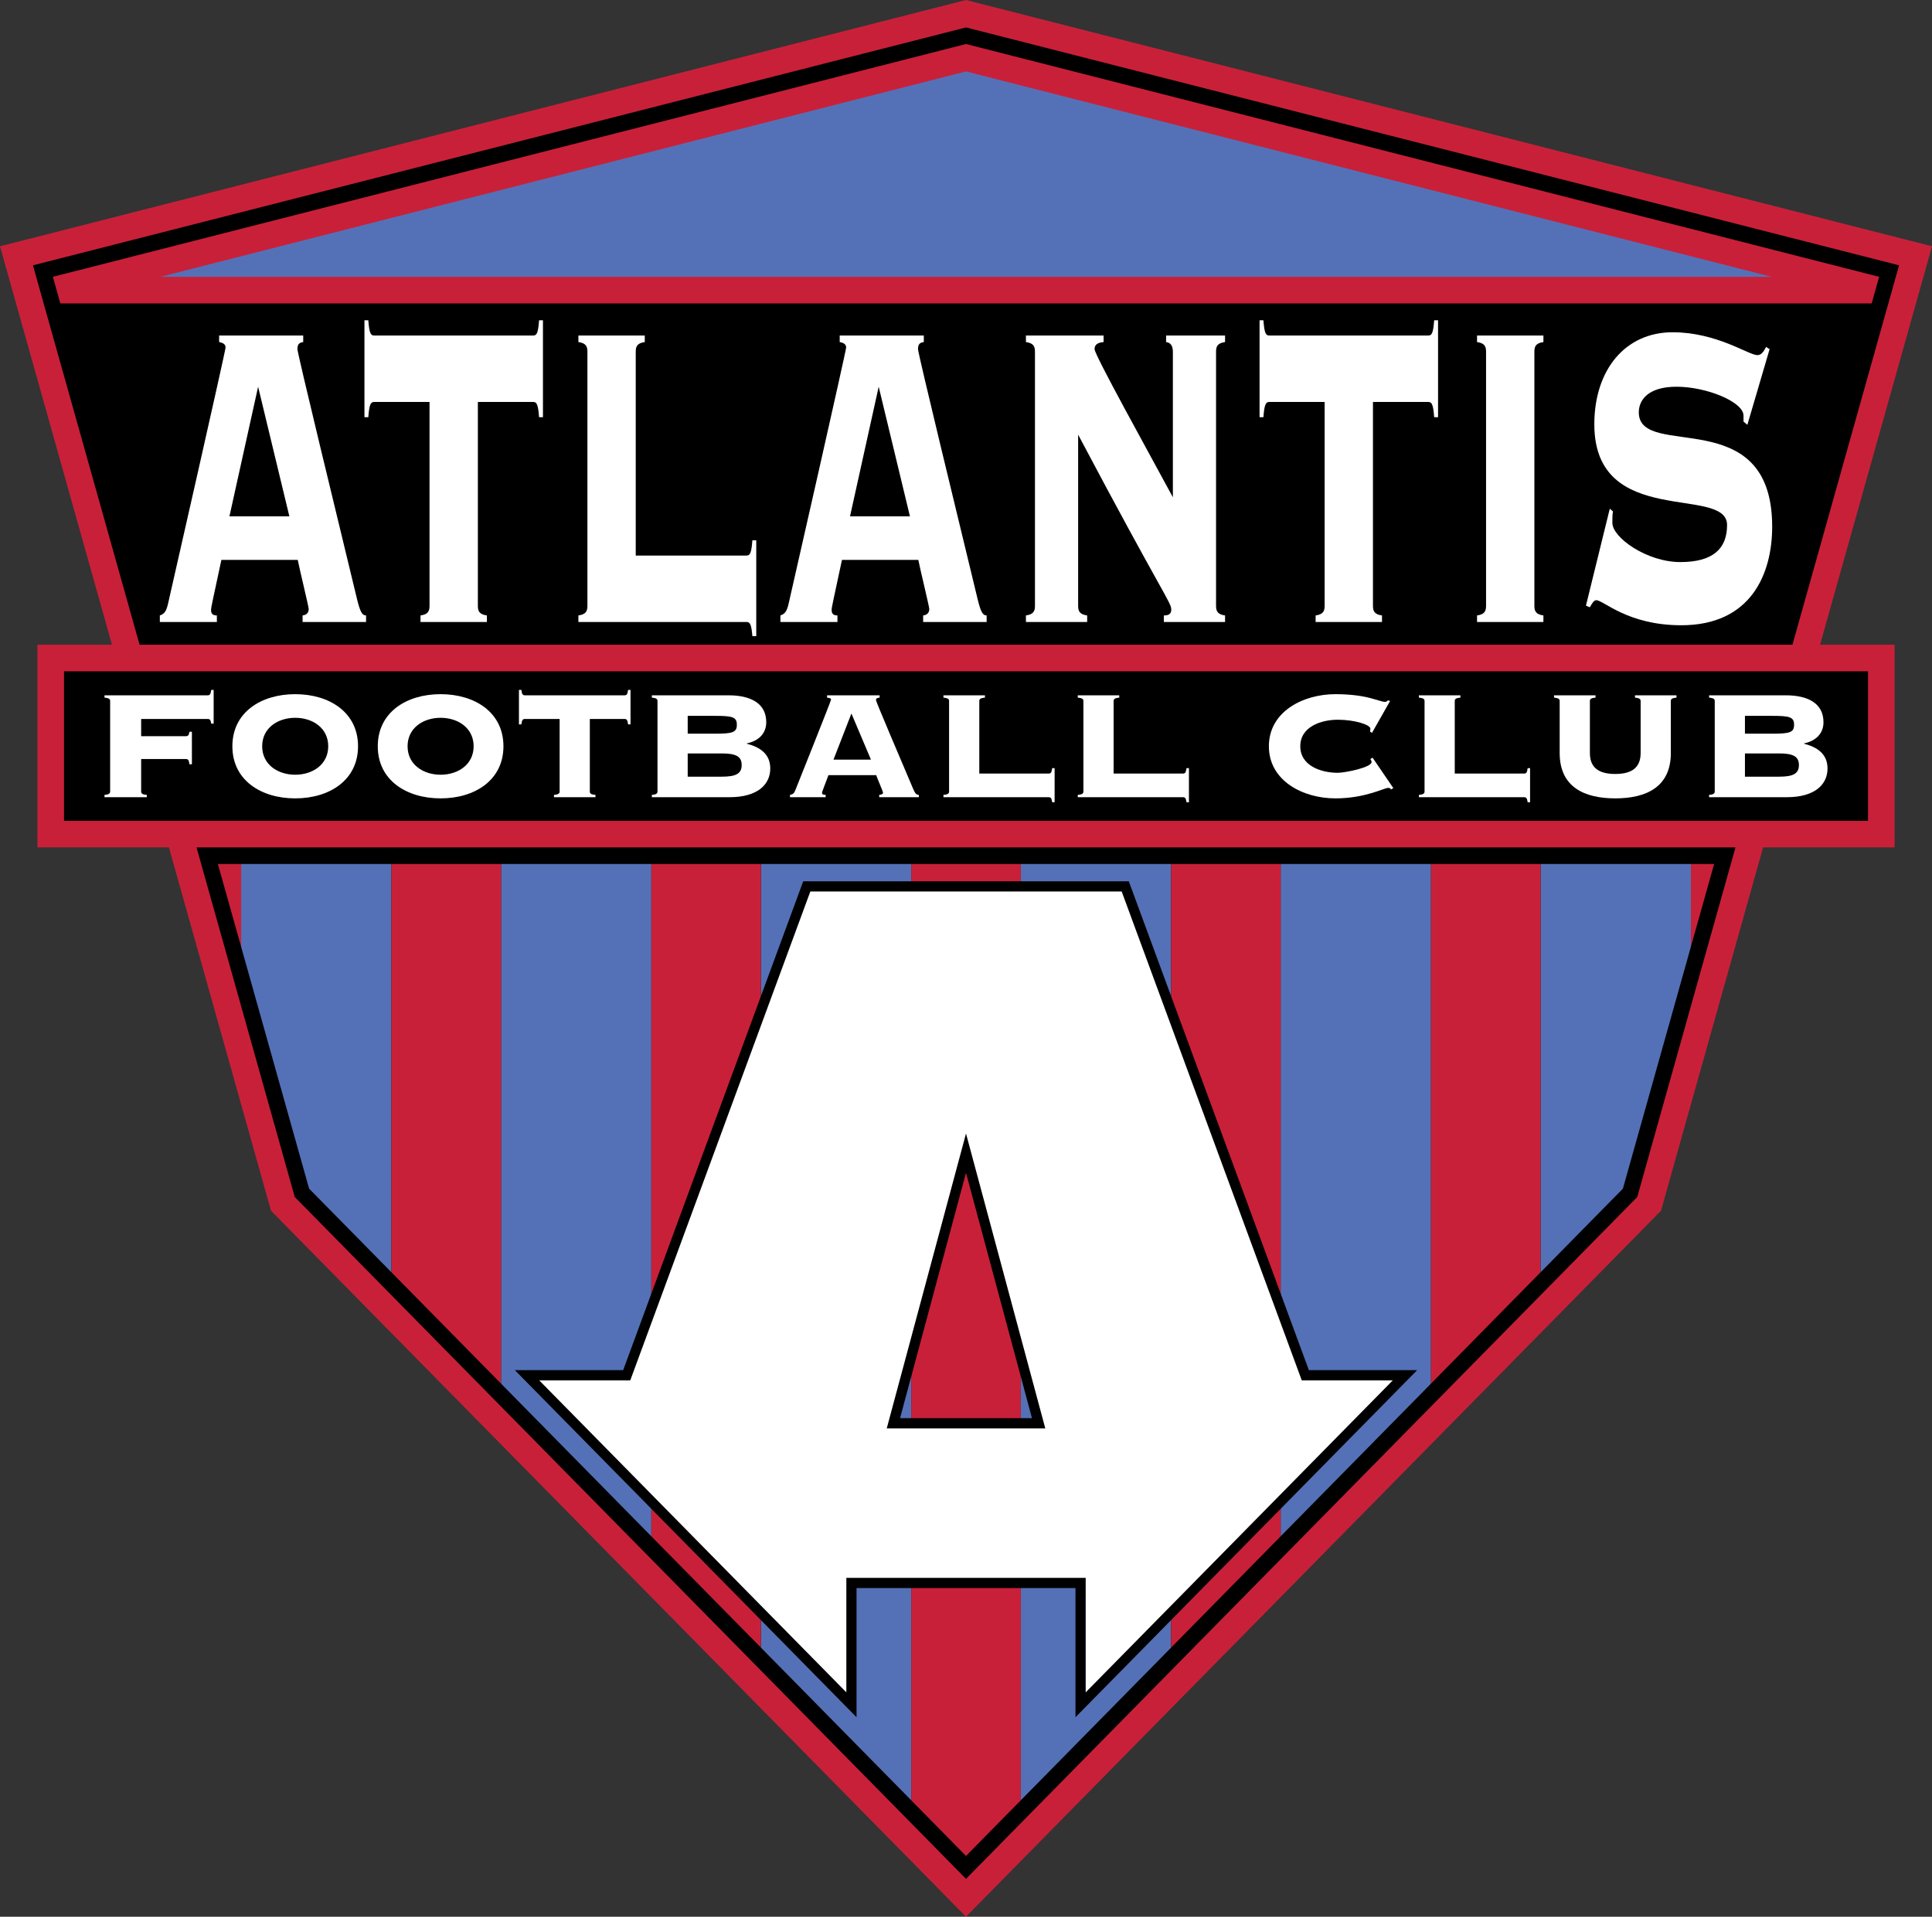
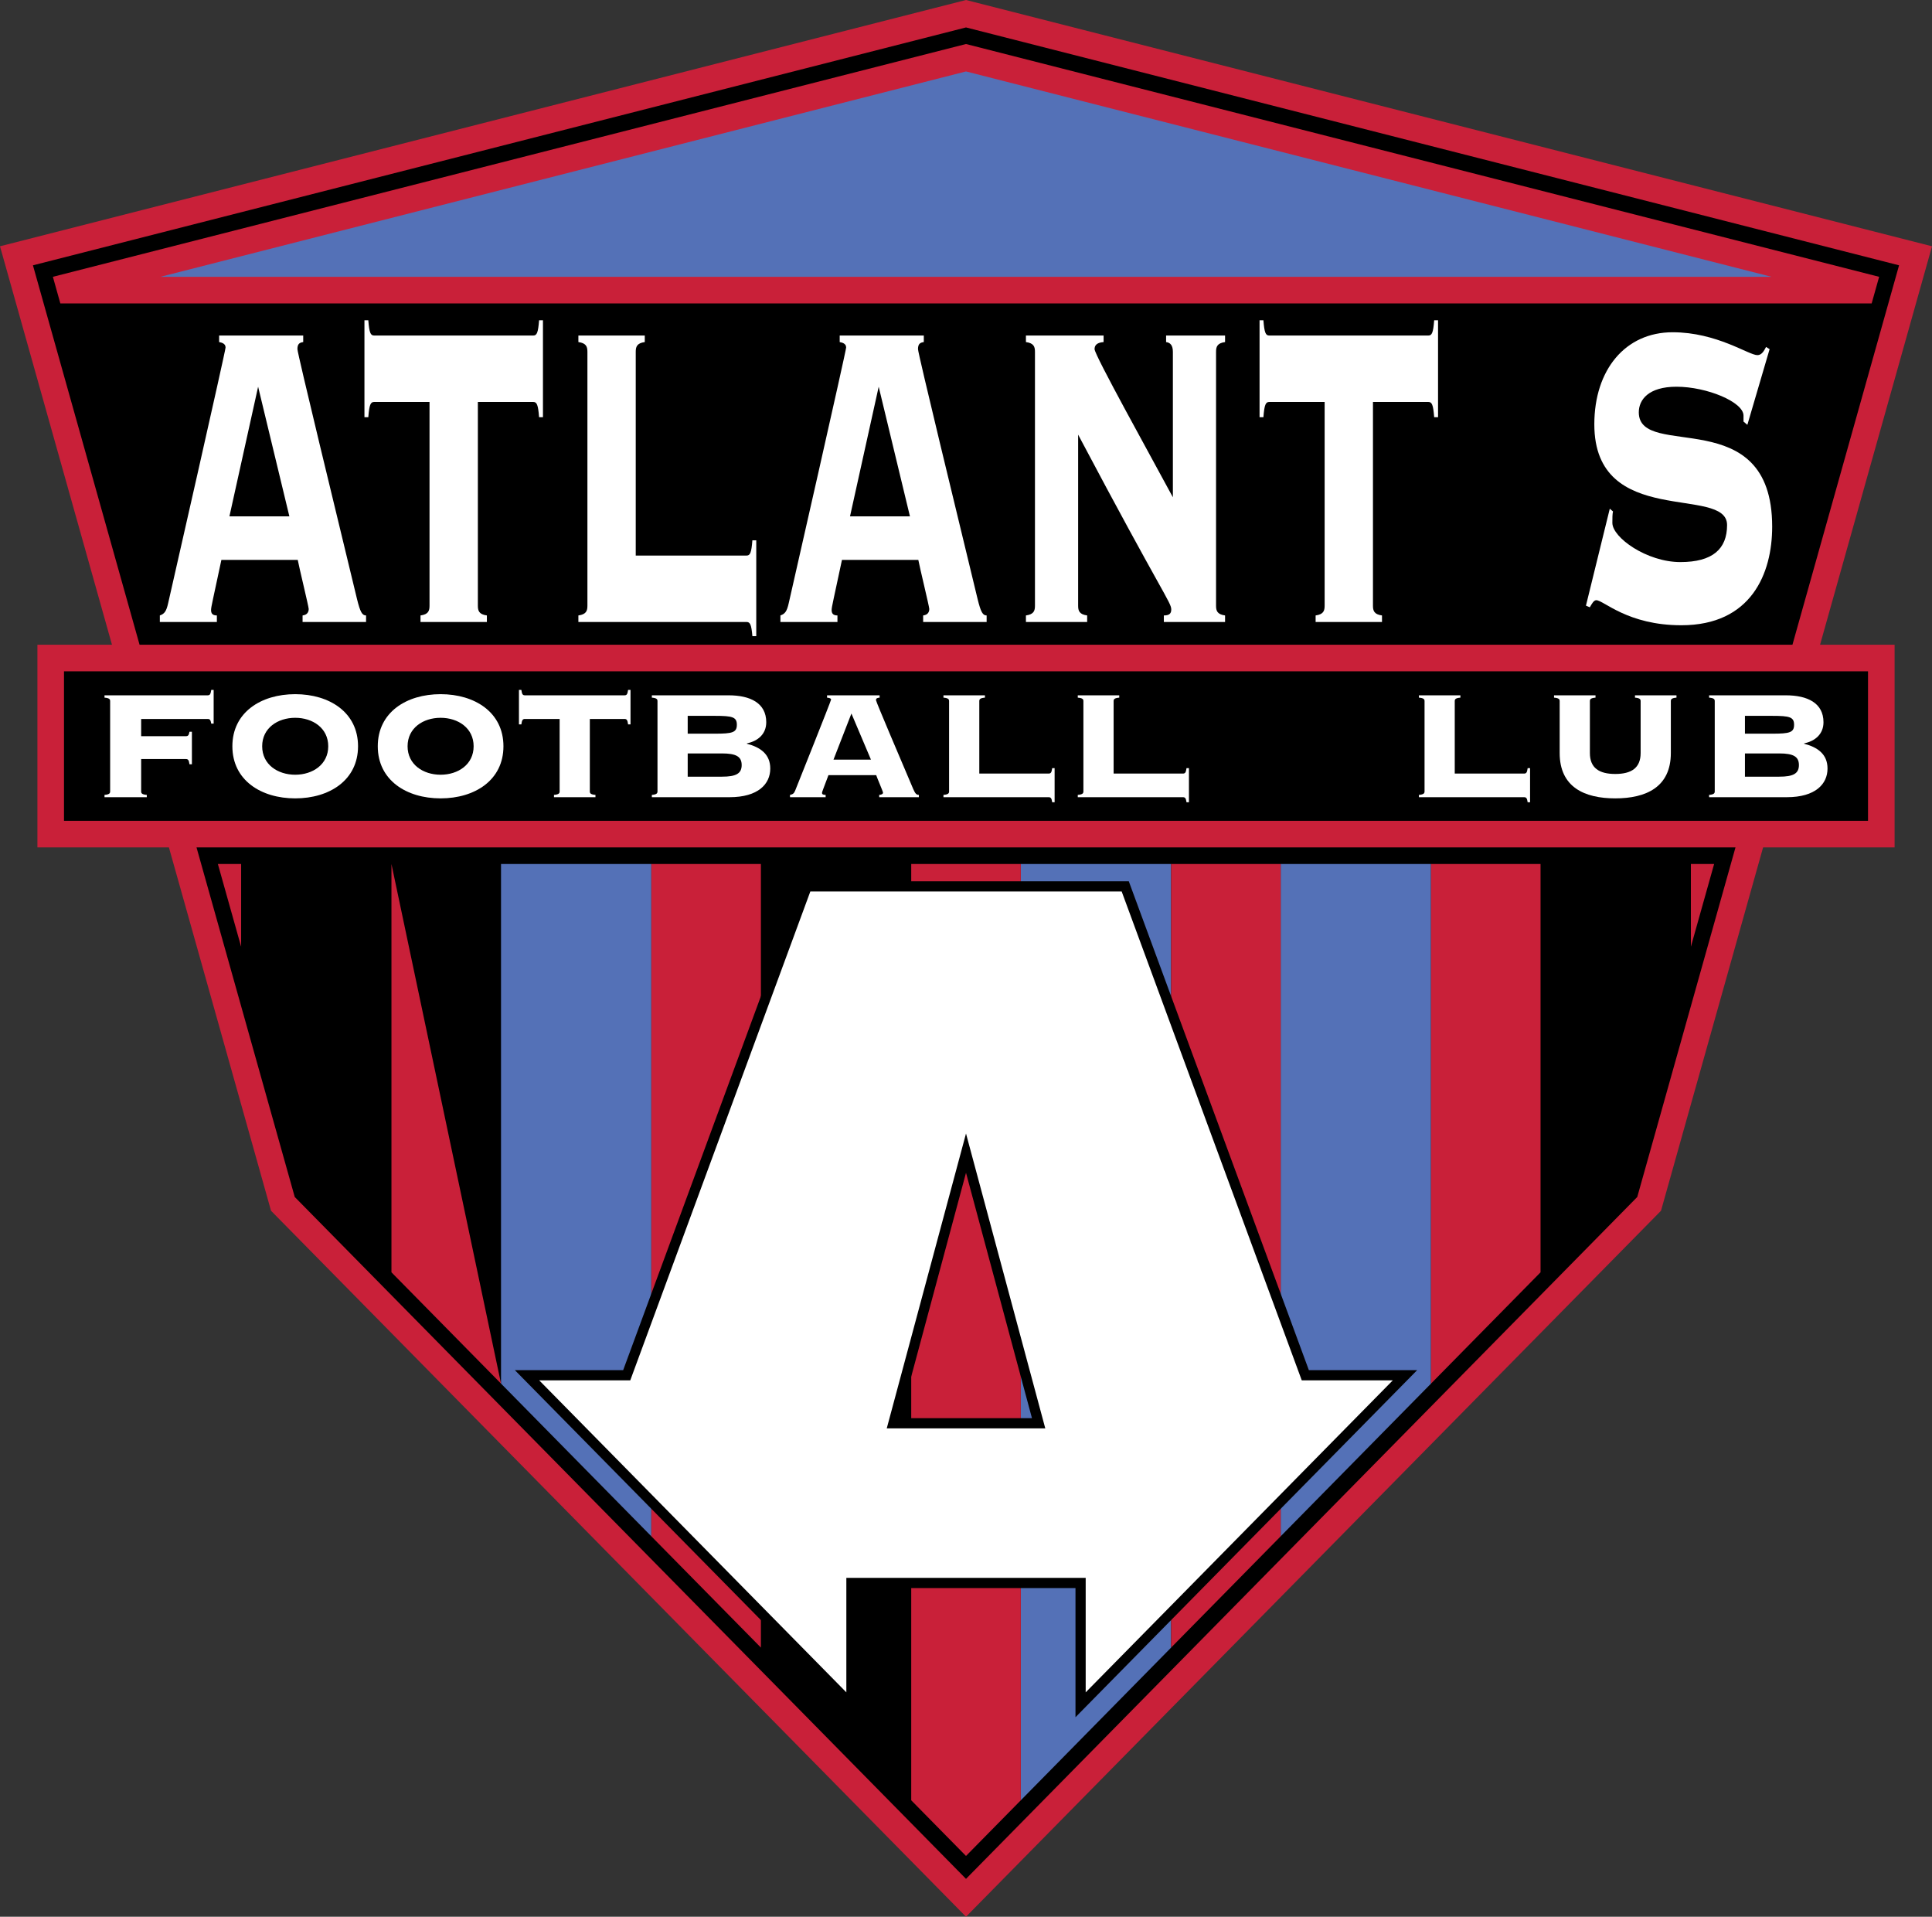
<svg xmlns="http://www.w3.org/2000/svg" width="566.73pt" height="562.12pt" viewBox="0 0 566.73 562.12" version="1.1">
  <rect x="0" y="0" width="566.73" height="562.12" fill="#333333" stroke="none" />
  <g id="surface1">
    <path style=" stroke:none;fill-rule:nonzero;fill:rgb(78.822%,12.549%,22.353%);fill-opacity:1;" d="M 0 72.227 L 283.367 0 L 566.734 72.227 L 533.891 189.082 L 555.758 189.082 L 555.758 248.52 L 517.184 248.52 L 487.234 355.078 L 283.367 562.121 L 79.504 355.078 L 49.551 248.52 L 10.977 248.52 L 10.977 189.082 L 32.848 189.082 " />
    <path style=" stroke:none;fill-rule:nonzero;fill:rgb(0%,0%,0%);fill-opacity:1;" d="M 283.367 8.047 L 9.664 77.809 L 40.941 189.082 L 525.793 189.082 L 557.066 77.809 " />
    <path style=" stroke:none;fill-rule:nonzero;fill:rgb(78.822%,12.549%,22.353%);fill-opacity:1;" d="M 17.699 88.977 C 16.406 84.359 15.633 81.613 15.512 81.18 C 20.102 80.012 282.219 13.203 283.367 12.91 C 284.516 13.203 546.633 80.012 551.223 81.18 C 551.102 81.613 550.332 84.359 549.031 88.977 " />
    <path style=" stroke:none;fill-rule:nonzero;fill:rgb(32.941%,44.313%,71.764%);fill-opacity:1;" d="M 519.66 81.18 L 47.07 81.18 C 109.199 65.348 280.199 21.762 283.367 20.953 C 286.48 21.746 457.203 65.262 519.66 81.18 " />
    <path style=" stroke:none;fill-rule:nonzero;fill:rgb(0%,0%,0%);fill-opacity:1;" d="M 504.188 248.52 L 57.648 248.52 L 86.461 351.039 L 283.367 551.012 L 480.27 351.039 L 509.086 248.52 " />
    <path style=" stroke:none;fill-rule:nonzero;fill:rgb(0%,0%,0%);fill-opacity:1;" d="M 18.773 240.723 L 547.961 240.723 L 547.961 196.875 L 18.773 196.875 Z M 18.773 240.723 " />
    <path style=" stroke:none;fill-rule:nonzero;fill:rgb(100%,100%,100%);fill-opacity:1;" d="M 62.672 212.211 L 61.965 212.211 C 61.785 211.129 61.551 210.848 60.898 210.848 L 41.406 210.848 L 41.406 215.902 L 54.52 215.902 C 55.168 215.902 55.406 215.617 55.582 214.598 L 56.293 214.598 L 56.293 224.137 L 55.582 224.137 C 55.406 222.891 55.168 222.602 54.52 222.602 L 41.406 222.602 L 41.406 232.09 C 41.406 232.602 41.582 233 43.059 233.113 L 43.059 233.793 L 30.656 233.793 L 30.656 233.113 C 32.129 233 32.309 232.602 32.309 232.09 L 32.309 205.621 C 32.309 205.109 32.129 204.711 30.656 204.598 L 30.656 203.914 L 60.898 203.914 C 61.551 203.914 61.785 203.633 61.965 202.328 L 62.672 202.328 " />
    <path style=" stroke:none;fill-rule:nonzero;fill:rgb(100%,100%,100%);fill-opacity:1;" d="M 76.906 218.855 C 76.906 224.195 81.457 227.203 86.598 227.203 C 91.734 227.203 96.285 224.195 96.285 218.855 C 96.285 213.516 91.734 210.508 86.598 210.508 C 81.457 210.508 76.906 213.516 76.906 218.855 M 105.027 218.855 C 105.027 228.797 96.641 234.137 86.598 234.137 C 76.555 234.137 68.164 228.797 68.164 218.855 C 68.164 208.914 76.555 203.578 86.598 203.578 C 96.641 203.578 105.027 208.914 105.027 218.855 " />
    <path style=" stroke:none;fill-rule:nonzero;fill:rgb(100%,100%,100%);fill-opacity:1;" d="M 119.559 218.855 C 119.559 224.195 124.105 227.203 129.246 227.203 C 134.387 227.203 138.934 224.195 138.934 218.855 C 138.934 213.516 134.387 210.508 129.246 210.508 C 124.105 210.508 119.559 213.516 119.559 218.855 M 147.68 218.855 C 147.68 228.797 139.289 234.137 129.246 234.137 C 119.203 234.137 110.816 228.797 110.816 218.855 C 110.816 208.914 119.203 203.578 129.246 203.578 C 139.289 203.578 147.68 208.914 147.68 218.855 " />
    <path style=" stroke:none;fill-rule:nonzero;fill:rgb(100%,100%,100%);fill-opacity:1;" d="M 162.504 233.793 L 162.504 233.113 C 163.98 233 164.16 232.602 164.16 232.09 L 164.16 210.848 L 153.996 210.848 C 153.348 210.848 153.109 211.129 152.934 212.438 L 152.227 212.438 L 152.227 202.328 L 152.934 202.328 C 153.109 203.633 153.348 203.914 153.996 203.914 L 183.18 203.914 C 183.828 203.914 184.066 203.633 184.242 202.328 L 184.953 202.328 L 184.953 212.438 L 184.242 212.438 C 184.066 211.129 183.828 210.848 183.18 210.848 L 173.02 210.848 L 173.02 232.09 C 173.02 232.602 173.195 233 174.672 233.113 L 174.672 233.793 " />
    <path style=" stroke:none;fill-rule:nonzero;fill:rgb(100%,100%,100%);fill-opacity:1;" d="M 201.73 227.773 L 211.77 227.773 C 215.906 227.773 217.562 226.867 217.562 224.367 C 217.562 221.867 215.906 220.957 211.77 220.957 L 201.73 220.957 Z M 201.73 215.164 L 209.762 215.164 C 214.844 215.164 216.145 214.82 216.145 212.551 C 216.145 210.277 214.844 209.938 209.762 209.938 L 201.73 209.938 Z M 192.867 205.621 C 192.867 205.109 192.691 204.711 191.215 204.598 L 191.215 203.914 L 213.723 203.914 C 220.102 203.914 224.77 206.191 224.77 211.812 C 224.77 215.219 222.402 217.32 219.098 218.004 L 219.098 218.117 C 223.055 219.141 225.949 221.184 225.949 225.391 C 225.949 229.934 222.402 233.793 214.016 233.793 L 191.215 233.793 L 191.215 233.113 C 192.691 233 192.867 232.602 192.867 232.09 " />
    <path style=" stroke:none;fill-rule:nonzero;fill:rgb(100%,100%,100%);fill-opacity:1;" d="M 244.496 222.777 L 255.484 222.777 L 249.754 209.254 Z M 243.02 227.32 C 241.484 231.465 241.129 232.203 241.129 232.547 C 241.129 232.887 241.367 233.113 242.191 233.113 L 242.191 233.793 L 231.738 233.793 L 231.738 233.113 C 232.566 232.941 232.918 232.715 233.273 231.809 C 233.805 230.5 243.789 205.508 243.789 205.164 C 243.789 204.77 243.137 204.656 242.605 204.598 L 242.605 203.914 L 258.027 203.914 L 258.027 204.598 C 257.375 204.656 256.961 204.77 256.961 205.336 C 256.961 205.793 264.227 222.777 267.891 231.41 C 268.48 232.773 268.836 233.113 269.543 233.113 L 269.543 233.793 L 257.906 233.793 L 257.906 233.113 C 258.734 233.059 259.031 232.773 259.031 232.43 C 259.031 232.203 257.258 228.059 257.02 227.32 " />
    <path style=" stroke:none;fill-rule:nonzero;fill:rgb(100%,100%,100%);fill-opacity:1;" d="M 287.266 226.863 L 307.586 226.863 C 308.238 226.863 308.473 226.578 308.648 225.273 L 309.359 225.273 L 309.359 235.27 L 308.648 235.27 C 308.473 234.078 308.238 233.793 307.586 233.793 L 276.75 233.793 L 276.75 233.113 C 278.227 233 278.402 232.602 278.402 232.09 L 278.402 205.621 C 278.402 205.109 278.227 204.715 276.75 204.598 L 276.75 203.914 L 288.918 203.914 L 288.918 204.598 C 287.445 204.715 287.266 205.109 287.266 205.621 " />
    <path style=" stroke:none;fill-rule:nonzero;fill:rgb(100%,100%,100%);fill-opacity:1;" d="M 326.668 226.863 L 346.988 226.863 C 347.641 226.863 347.875 226.578 348.051 225.273 L 348.762 225.273 L 348.762 235.27 L 348.051 235.27 C 347.875 234.078 347.641 233.793 346.988 233.793 L 316.152 233.793 L 316.152 233.113 C 317.629 233 317.805 232.602 317.805 232.09 L 317.805 205.621 C 317.805 205.109 317.629 204.715 316.152 204.598 L 316.152 203.914 L 328.32 203.914 L 328.32 204.598 C 326.844 204.715 326.668 205.109 326.668 205.621 " />
-     <path style=" stroke:none;fill-rule:nonzero;fill:rgb(100%,100%,100%);fill-opacity:1;" d="M 402.453 214.938 L 401.863 214.539 C 401.926 214.312 401.98 214.086 401.98 213.688 C 401.98 212.551 397.434 211.074 392.414 211.074 C 387.629 211.074 381.426 213.062 381.426 218.855 C 381.426 224.648 387.629 226.637 392.414 226.637 C 394.48 226.637 402.34 225.102 402.34 223.457 C 402.34 223.117 402.102 222.891 401.98 222.602 L 402.633 222.207 L 408.719 231.125 L 408.012 231.523 C 407.832 231.125 407.594 231.066 407.184 231.066 C 406.004 231.066 400.508 234.137 391.707 234.137 C 382.254 234.137 372.211 229.02 372.211 218.855 C 372.211 208.688 382.254 203.578 391.707 203.578 C 396.43 203.578 399.801 204.145 402.16 204.77 C 404.465 205.395 405.645 205.848 406.238 205.848 C 406.59 205.848 406.887 205.676 407.125 205.395 L 407.773 205.566 " />
    <path style=" stroke:none;fill-rule:nonzero;fill:rgb(100%,100%,100%);fill-opacity:1;" d="M 426.734 226.863 L 447.059 226.863 C 447.711 226.863 447.945 226.578 448.121 225.273 L 448.828 225.273 L 448.828 235.27 L 448.121 235.27 C 447.945 234.078 447.711 233.793 447.059 233.793 L 416.223 233.793 L 416.223 233.113 C 417.695 233 417.875 232.602 417.875 232.09 L 417.875 205.621 C 417.875 205.109 417.695 204.715 416.223 204.598 L 416.223 203.914 L 428.391 203.914 L 428.391 204.598 C 426.91 204.715 426.734 205.109 426.734 205.621 " />
    <path style=" stroke:none;fill-rule:nonzero;fill:rgb(100%,100%,100%);fill-opacity:1;" d="M 481.262 205.621 C 481.262 205.109 481.082 204.715 479.605 204.598 L 479.605 203.914 L 491.777 203.914 L 491.777 204.598 C 490.297 204.715 490.121 205.109 490.121 205.621 L 490.121 220.844 C 490.121 230.84 482.855 234.137 473.816 234.137 C 464.777 234.137 457.512 230.84 457.512 220.844 L 457.512 205.621 C 457.512 205.109 457.336 204.715 455.859 204.598 L 455.859 203.914 L 468.027 203.914 L 468.027 204.598 C 466.551 204.715 466.375 205.109 466.375 205.621 L 466.375 220.844 C 466.375 225.219 469.09 226.98 473.816 226.98 C 478.543 226.98 481.262 225.219 481.262 220.844 " />
    <path style=" stroke:none;fill-rule:nonzero;fill:rgb(100%,100%,100%);fill-opacity:1;" d="M 511.859 227.773 L 521.902 227.773 C 526.039 227.773 527.691 226.867 527.691 224.367 C 527.691 221.867 526.039 220.957 521.902 220.957 L 511.859 220.957 Z M 511.859 215.164 L 519.895 215.164 C 524.977 215.164 526.273 214.82 526.273 212.551 C 526.273 210.277 524.977 209.938 519.895 209.938 L 511.859 209.938 Z M 503 205.621 C 503 205.109 502.824 204.711 501.344 204.598 L 501.344 203.914 L 523.855 203.914 C 530.234 203.914 534.898 206.191 534.898 211.812 C 534.898 215.219 532.535 217.32 529.23 218.004 L 529.23 218.117 C 533.188 219.141 536.082 221.184 536.082 225.391 C 536.082 229.934 532.535 233.793 524.148 233.793 L 501.344 233.793 L 501.344 233.113 C 502.824 233 503 232.602 503 232.09 " />
    <path style=" stroke:none;fill-rule:nonzero;fill:rgb(100%,100%,100%);fill-opacity:1;" d="M 67.301 151.426 L 84.883 151.426 L 75.715 113.414 Z M 64.941 164.203 C 62.48 175.863 61.914 177.938 61.914 178.898 C 61.914 179.855 62.293 180.492 63.617 180.492 L 63.617 182.41 L 46.887 182.41 L 46.887 180.492 C 48.211 180.016 48.777 179.375 49.344 176.82 C 50.195 173.148 66.168 102.871 66.168 101.914 C 66.168 100.797 65.129 100.477 64.277 100.316 L 64.277 98.398 L 88.945 98.398 L 88.945 100.316 C 87.906 100.477 87.246 100.797 87.246 102.391 C 87.246 103.672 98.871 151.426 104.73 175.699 C 105.676 179.535 106.246 180.492 107.379 180.492 L 107.379 182.41 L 88.758 182.41 L 88.758 180.492 C 90.082 180.336 90.555 179.535 90.555 178.578 C 90.555 177.938 87.719 166.277 87.34 164.203 " />
    <path style=" stroke:none;fill-rule:nonzero;fill:rgb(100%,100%,100%);fill-opacity:1;" d="M 123.352 182.41 L 123.352 180.492 C 125.715 180.176 125.996 179.055 125.996 177.617 L 125.996 117.883 L 109.742 117.883 C 108.699 117.883 108.324 118.684 108.039 122.355 L 106.906 122.355 L 106.906 93.926 L 108.039 93.926 C 108.324 97.602 108.699 98.398 109.742 98.398 L 156.434 98.398 C 157.473 98.398 157.852 97.602 158.133 93.926 L 159.27 93.926 L 159.27 122.355 L 158.133 122.355 C 157.852 118.684 157.473 117.883 156.434 117.883 L 140.176 117.883 L 140.176 177.617 C 140.176 179.055 140.457 180.176 142.82 180.492 L 142.82 182.41 " />
    <path style=" stroke:none;fill-rule:nonzero;fill:rgb(100%,100%,100%);fill-opacity:1;" d="M 186.488 162.926 L 219.004 162.926 C 220.043 162.926 220.422 162.125 220.703 158.453 L 221.84 158.453 L 221.84 186.562 L 220.703 186.562 C 220.422 183.207 220.043 182.41 219.004 182.41 L 169.664 182.41 L 169.664 180.492 C 172.027 180.176 172.312 179.055 172.312 177.617 L 172.312 103.191 C 172.312 101.754 172.027 100.637 169.664 100.316 L 169.664 98.398 L 189.137 98.398 L 189.137 100.316 C 186.773 100.637 186.488 101.754 186.488 103.191 " />
    <path style=" stroke:none;fill-rule:nonzero;fill:rgb(100%,100%,100%);fill-opacity:1;" d="M 249.344 151.426 L 266.922 151.426 L 257.754 113.414 Z M 246.98 164.203 C 244.523 175.863 243.953 177.938 243.953 178.898 C 243.953 179.855 244.332 180.492 245.656 180.492 L 245.656 182.41 L 228.926 182.41 L 228.926 180.492 C 230.25 180.016 230.816 179.375 231.383 176.82 C 232.234 173.148 248.207 102.871 248.207 101.914 C 248.207 100.797 247.168 100.477 246.316 100.316 L 246.316 98.398 L 270.988 98.398 L 270.988 100.316 C 269.945 100.477 269.285 100.797 269.285 102.391 C 269.285 103.672 280.91 151.426 286.773 175.699 C 287.715 179.535 288.285 180.492 289.418 180.492 L 289.418 182.41 L 270.797 182.41 L 270.797 180.492 C 272.121 180.336 272.594 179.535 272.594 178.578 C 272.594 177.938 269.758 166.277 269.379 164.203 " />
    <path style=" stroke:none;fill-rule:nonzero;fill:rgb(100%,100%,100%);fill-opacity:1;" d="M 303.594 103.188 C 303.594 101.754 303.309 100.637 300.945 100.316 L 300.945 98.398 L 323.727 98.398 L 323.727 100.316 C 321.551 100.477 321.078 101.434 321.078 102.391 C 321.078 104.148 337.43 133.539 344.051 145.836 L 344.051 103.188 C 344.051 101.273 343.293 100.477 342.062 100.316 L 342.062 98.398 L 359.359 98.398 L 359.359 100.316 C 356.996 100.637 356.715 101.754 356.715 103.188 L 356.715 177.617 C 356.715 179.055 356.996 180.172 359.359 180.492 L 359.359 182.41 L 341.402 182.41 L 341.402 180.492 C 343.102 180.492 343.574 179.855 343.574 178.734 C 343.574 176.66 341.211 174.582 316.258 127.469 L 316.258 177.617 C 316.258 179.055 316.543 180.172 318.906 180.492 L 318.906 182.41 L 300.945 182.41 L 300.945 180.492 C 303.309 180.172 303.594 179.055 303.594 177.617 " />
    <path style=" stroke:none;fill-rule:nonzero;fill:rgb(100%,100%,100%);fill-opacity:1;" d="M 385.922 182.41 L 385.922 180.492 C 388.281 180.176 388.566 179.055 388.566 177.617 L 388.566 117.883 L 372.309 117.883 C 371.27 117.883 370.891 118.684 370.609 122.355 L 369.477 122.355 L 369.477 93.926 L 370.609 93.926 C 370.891 97.602 371.27 98.398 372.309 98.398 L 419 98.398 C 420.039 98.398 420.418 97.602 420.699 93.926 L 421.836 93.926 L 421.836 122.355 L 420.699 122.355 C 420.418 118.684 420.039 117.883 419 117.883 L 402.742 117.883 L 402.742 177.617 C 402.742 179.055 403.027 180.176 405.391 180.492 L 405.391 182.41 " />
-     <path style=" stroke:none;fill-rule:nonzero;fill:rgb(100%,100%,100%);fill-opacity:1;" d="M 433.273 182.41 L 433.273 180.492 C 435.637 180.176 435.918 179.055 435.918 177.617 L 435.918 103.191 C 435.918 101.754 435.637 100.637 433.273 100.316 L 433.273 98.398 L 452.742 98.398 L 452.742 100.316 C 450.379 100.637 450.094 101.754 450.094 103.191 L 450.094 177.617 C 450.094 179.055 450.379 180.176 452.742 180.492 L 452.742 182.41 " />
    <path style=" stroke:none;fill-rule:nonzero;fill:rgb(100%,100%,100%);fill-opacity:1;" d="M 472.211 149.188 L 473.156 149.988 C 472.969 150.785 472.969 151.902 472.969 153.34 C 472.969 157.652 483.082 164.84 492.914 164.84 C 502.363 164.84 506.617 161.008 506.617 153.98 C 506.617 142.16 467.676 155.258 467.676 124.434 C 467.676 108.461 476.75 97.441 490.645 97.441 C 503.594 97.441 512.949 104.148 515.504 104.148 C 516.73 104.148 517.395 103.031 518.051 101.754 L 519.094 102.391 L 512.57 124.59 L 511.438 123.633 L 511.438 121.879 C 511.438 117.883 500.66 113.414 491.773 113.414 C 483.555 113.414 480.723 117.246 480.723 120.918 C 480.723 135.137 519.848 117.723 519.848 154.461 C 519.848 168.195 513.703 183.367 493.195 183.367 C 477.41 183.367 470.414 176.02 468.242 176.02 C 467.488 176.02 466.918 177.141 466.352 178.098 L 465.219 177.617 " />
-     <path style=" stroke:none;fill-rule:nonzero;fill:rgb(32.941%,44.313%,71.764%);fill-opacity:1;" d="M 223.203 253.383 L 223.203 483.188 L 267.297 527.969 L 267.297 253.383 Z M 223.203 253.383 " />
    <path style=" stroke:none;fill-rule:nonzero;fill:rgb(32.941%,44.313%,71.764%);fill-opacity:1;" d="M 146.969 253.383 L 146.969 405.766 L 191.062 450.551 L 191.062 253.383 Z M 146.969 253.383 " />
    <path style=" stroke:none;fill-rule:nonzero;fill:rgb(32.941%,44.313%,71.764%);fill-opacity:1;" d="M 375.668 253.383 L 375.668 450.551 C 390.727 435.258 405.918 419.832 419.766 405.77 L 419.766 253.383 " />
    <path style=" stroke:none;fill-rule:nonzero;fill:rgb(32.941%,44.313%,71.764%);fill-opacity:1;" d="M 299.438 253.383 L 299.438 527.973 C 310.387 516.855 326.027 500.965 343.531 483.191 L 343.531 253.383 " />
-     <path style=" stroke:none;fill-rule:nonzero;fill:rgb(32.941%,44.313%,71.764%);fill-opacity:1;" d="M 451.902 253.383 L 451.902 373.129 C 466.465 358.344 475.871 348.785 476.059 348.594 C 476.172 348.203 484.711 317.816 496 277.656 L 496 253.383 " />
-     <path style=" stroke:none;fill-rule:nonzero;fill:rgb(32.941%,44.313%,71.764%);fill-opacity:1;" d="M 70.734 253.383 L 70.734 277.66 C 82.023 317.816 90.562 348.203 90.672 348.594 L 114.828 373.129 L 114.828 253.383 " />
    <path style=" stroke:none;fill-rule:nonzero;fill:rgb(78.822%,12.549%,22.353%);fill-opacity:1;" d="M 267.297 253.383 L 267.297 527.969 L 283.367 544.293 C 283.93 543.719 289.91 537.648 299.438 527.973 L 299.438 253.383 " />
    <path style=" stroke:none;fill-rule:nonzero;fill:rgb(78.822%,12.549%,22.353%);fill-opacity:1;" d="M 343.531 253.383 L 343.531 483.191 C 353.797 472.766 364.691 461.699 375.672 450.551 L 375.672 253.383 " />
    <path style=" stroke:none;fill-rule:nonzero;fill:rgb(78.822%,12.549%,22.353%);fill-opacity:1;" d="M 419.766 253.383 L 419.766 405.77 C 431.824 393.52 442.855 382.32 451.902 373.129 L 451.902 253.383 " />
    <path style=" stroke:none;fill-rule:nonzero;fill:rgb(78.822%,12.549%,22.353%);fill-opacity:1;" d="M 496 277.656 C 498.184 269.887 500.473 261.738 502.82 253.383 L 496 253.383 " />
    <path style=" stroke:none;fill-rule:nonzero;fill:rgb(78.822%,12.549%,22.353%);fill-opacity:1;" d="M 191.062 253.383 L 191.062 450.551 L 223.203 483.188 L 223.203 253.383 Z M 191.062 253.383 " />
-     <path style=" stroke:none;fill-rule:nonzero;fill:rgb(78.822%,12.549%,22.353%);fill-opacity:1;" d="M 114.828 253.383 L 114.828 373.129 L 146.969 405.766 L 146.969 253.383 Z M 114.828 253.383 " />
+     <path style=" stroke:none;fill-rule:nonzero;fill:rgb(78.822%,12.549%,22.353%);fill-opacity:1;" d="M 114.828 253.383 L 114.828 373.129 L 146.969 405.766 Z M 114.828 253.383 " />
    <path style=" stroke:none;fill-rule:nonzero;fill:rgb(78.822%,12.549%,22.353%);fill-opacity:1;" d="M 63.91 253.383 C 66.262 261.738 68.551 269.887 70.734 277.66 L 70.734 253.383 " />
    <path style=" stroke:none;fill-rule:nonzero;fill:rgb(0%,0%,0%);fill-opacity:1;" d="M 264.016 415.91 C 264.914 412.57 280.922 353.031 283.367 343.941 C 285.812 353.031 301.82 412.57 302.719 415.91 Z M 415.711 401.816 L 383.938 401.816 C 383.227 399.887 331.121 258.461 331.121 258.461 L 235.613 258.461 C 235.613 258.461 183.512 399.887 182.801 401.816 L 151.023 401.816 L 251.254 503.609 L 251.254 465.738 L 315.48 465.738 L 315.48 503.609 " />
    <path style=" stroke:none;fill-rule:nonzero;fill:rgb(100%,100%,100%);fill-opacity:1;" d="M 260.117 418.898 L 283.367 332.426 L 306.621 418.898 Z M 408.57 404.805 L 381.852 404.805 C 381.852 404.805 329.746 263.379 329.035 261.453 L 237.699 261.453 C 236.988 263.379 184.883 404.805 184.883 404.805 L 158.164 404.805 C 162.781 409.496 243.547 491.523 248.266 496.312 L 248.266 462.746 L 318.473 462.746 L 318.473 496.312 C 323.188 491.523 403.953 409.496 408.57 404.805 " />
  </g>
</svg>